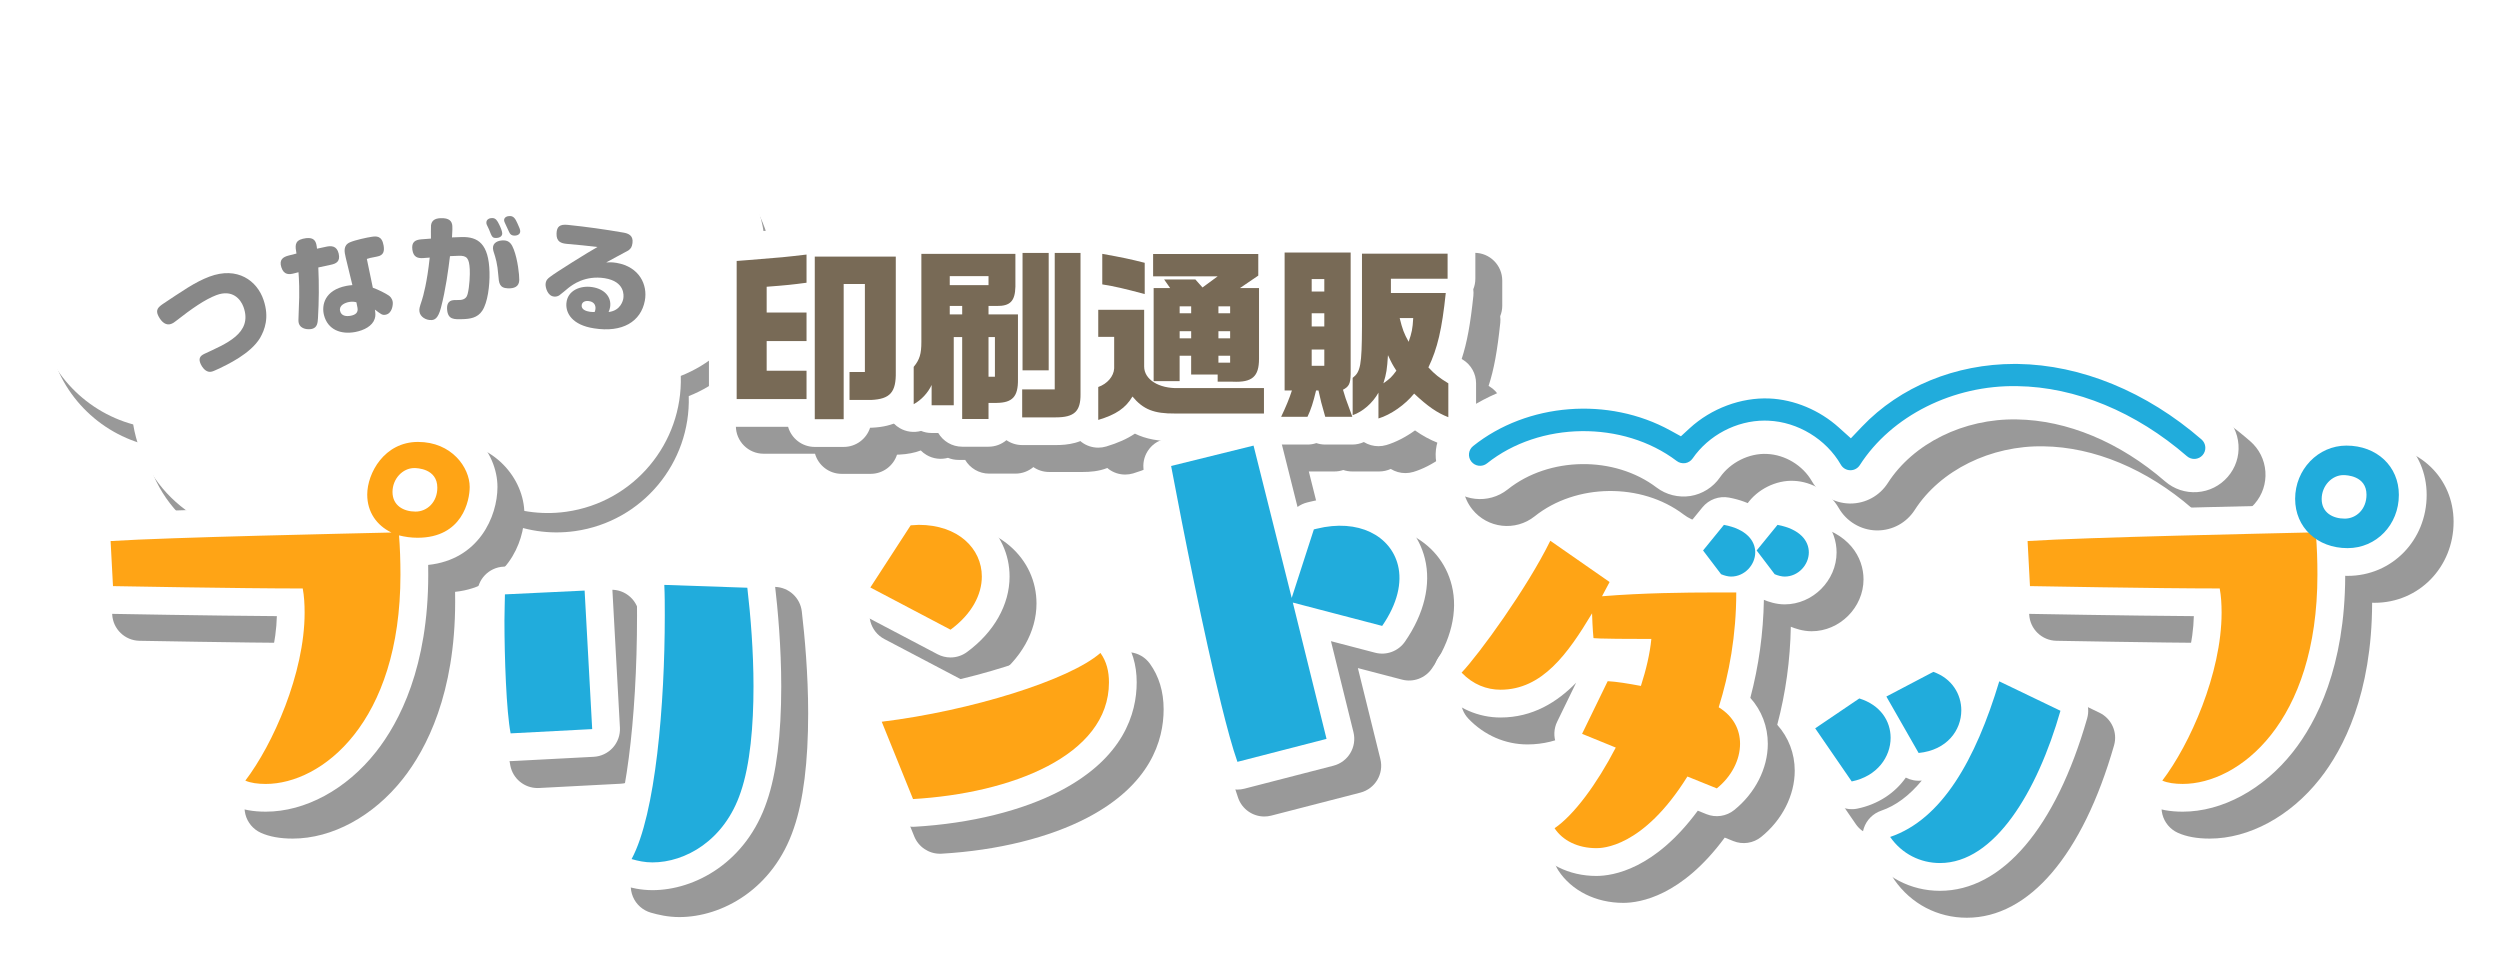
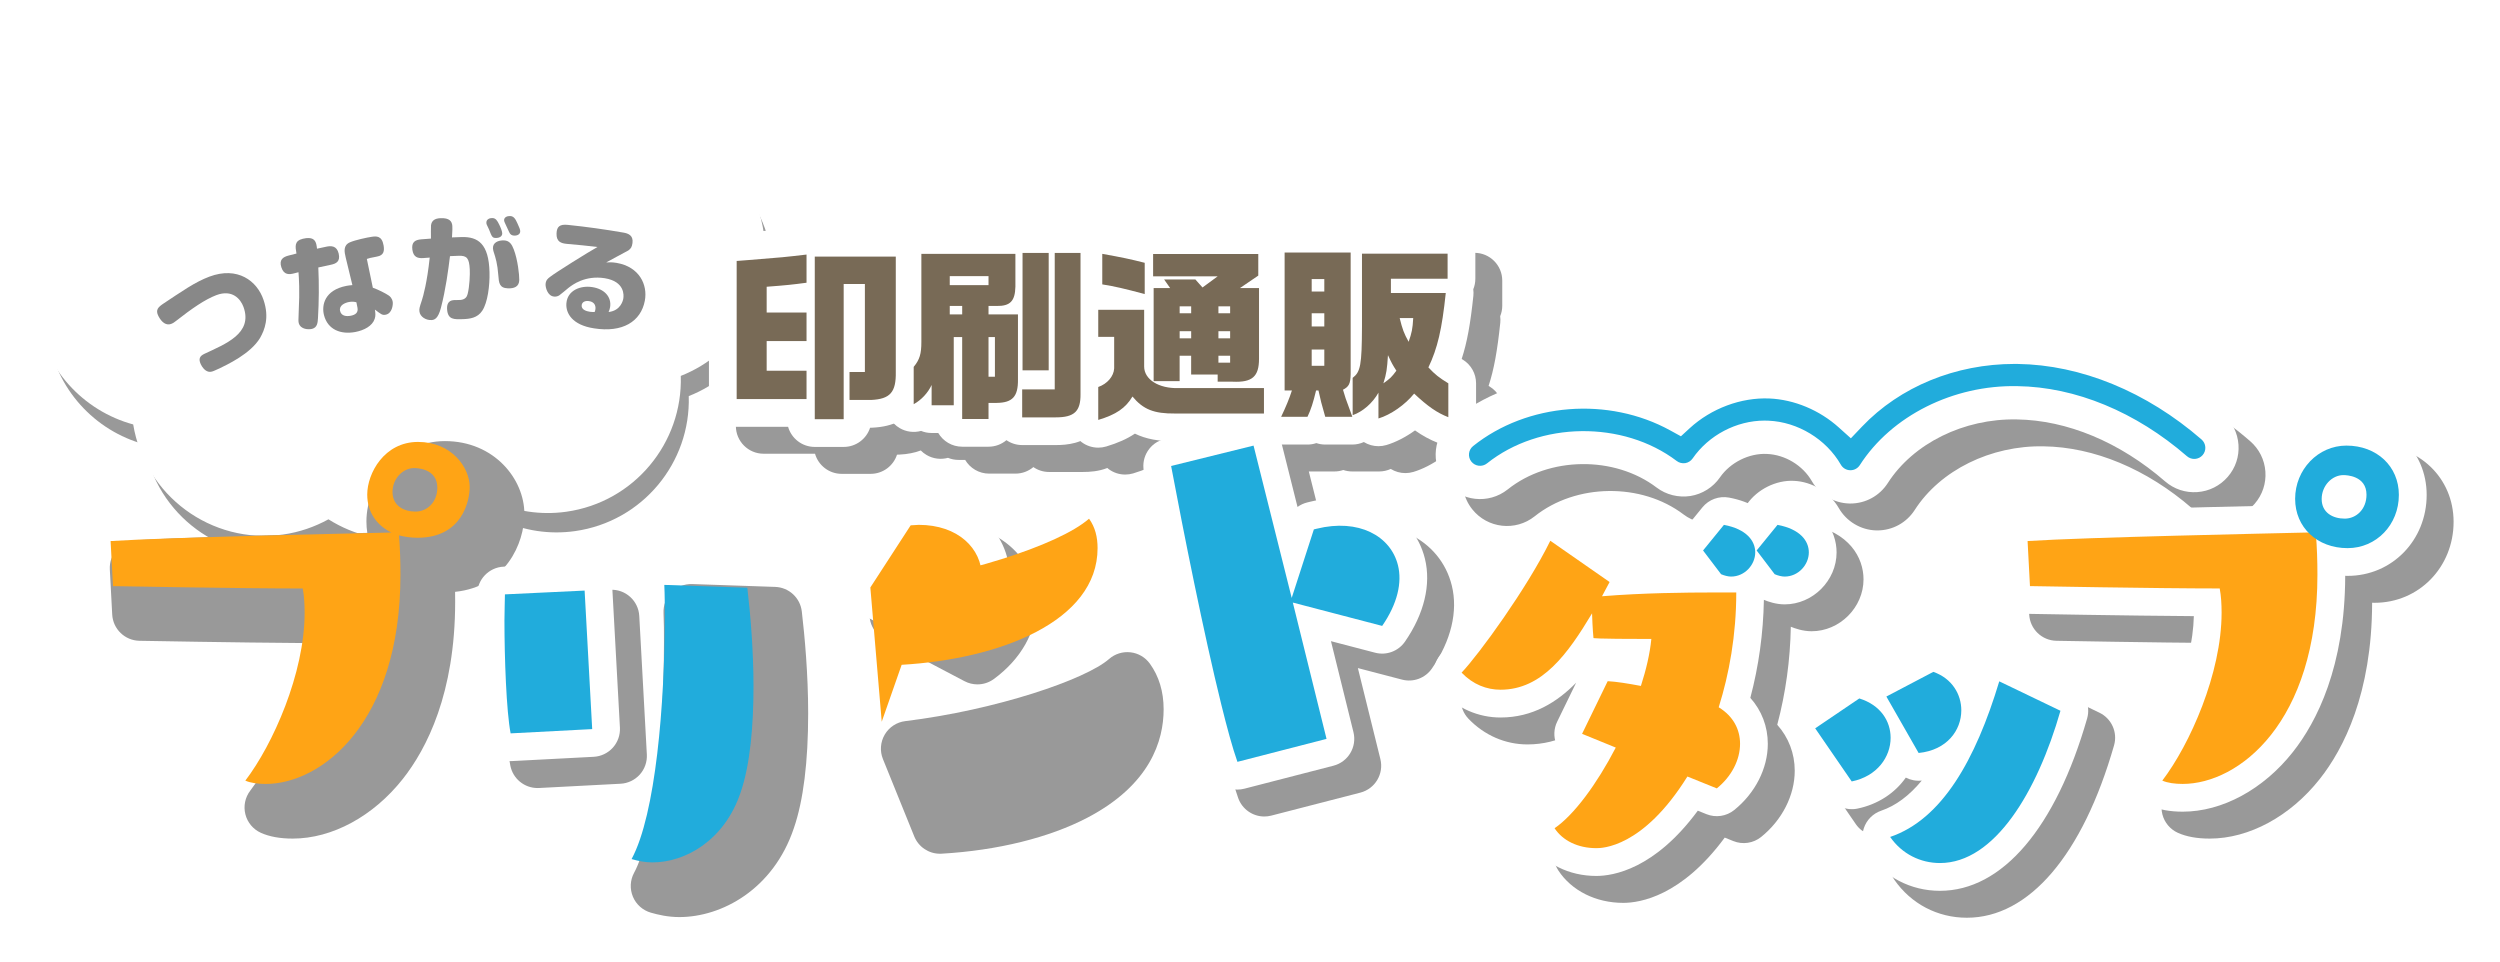
<svg xmlns="http://www.w3.org/2000/svg" version="1.1" id="レイヤー_2" x="0px" y="0px" viewBox="0 0 1300 500" style="enable-background:new 0 0 1300 500;" xml:space="preserve">
  <style type="text/css">
	.st0{filter:url(#AI_ぼかし_ガウス_7);}
	.st1{fill:#999999;}
	.st2{fill:#FFFFFF;}
	.st3{fill:#888888;}
	.st4{fill:#21ACDC;}
	.st5{fill:#FFA415;}
	.st6{fill:#786A56;}
</style>
  <filter id="AI_ぼかし_ガウス_7">
    <feGaussianBlur stdDeviation="12" />
  </filter>
  <g class="st0">
    <g>
      <g>
        <path class="st1" d="M75.08,231.06c6.08,36.75,40.37,62.14,77.46,56.91c8.5-1.2,16.38-3.97,23.48-7.87     c13.31,8.41,29.53,12.35,46.33,9.98c15.29-2.16,28.64-9.23,38.81-19.34c11.46,5.17,24.45,7.32,37.82,5.44     c35.11-4.95,60.25-35.57,59.17-70.21c28.97-11.39,47.5-41.43,42.96-73.6c-5.31-37.64-40.13-63.86-77.77-58.55     c-5.59,0.79-10.89,2.3-15.91,4.3C295,51.33,266.15,34.62,235.4,38.96c-15.34,2.16-28.72,9.28-38.91,19.44     c-12.59-6.94-27.42-10.08-42.76-7.92c-26.41,3.72-47.14,21.99-55.36,45.55c-4.87-0.37-9.84-0.26-14.87,0.45     c-37.64,5.31-63.86,40.13-58.55,77.77C28.92,202.34,49.33,224.06,75.08,231.06z" />
      </g>
    </g>
  </g>
  <g>
    <g>
      <g>
        <path class="st2" d="M69.26,220.71c6.12,36.97,40.61,62.51,77.91,57.25c8.55-1.21,16.47-3.99,23.62-7.92     c13.38,8.46,29.7,12.43,46.61,10.04c15.38-2.17,28.81-9.29,39.04-19.45c11.53,5.2,24.59,7.37,38.05,5.47     c35.31-4.98,60.6-35.78,59.52-70.63c29.14-11.45,47.78-41.68,43.21-74.04c-5.34-37.87-40.37-64.24-78.23-58.9     c-5.62,0.79-10.95,2.31-16,4.33c-12.51-26.94-41.53-43.75-72.46-39.39c-15.43,2.18-28.89,9.33-39.14,19.55     c-12.67-6.99-27.59-10.14-43.02-7.97c-26.56,3.75-47.42,22.12-55.69,45.82c-4.89-0.37-9.89-0.26-14.95,0.45     c-37.87,5.34-64.24,40.37-58.9,78.23C22.83,191.82,43.36,213.66,69.26,220.71z" />
      </g>
    </g>
  </g>
  <g>
    <path class="st3" d="M135.32,175.58c-4.95,8.47-17.65,14.23-21.17,15.98c-1.23,0.58-2.38,1.07-2.88,1.28   c-1.34,0.58-2.21,0.63-3.09,0.38c-1.73-0.53-3.06-2.26-3.8-3.87c-1.25-2.73-0.53-4.22,1.9-5.35c10.93-5.16,25.35-10.57,20.33-24.41   c-1.51-4.08-5.78-9.25-14.11-6.12c-5.94,2.25-12.82,7.04-20.85,13.33c-1.08,0.88-1.7,1.23-2.23,1.47   c-2.99,1.39-5.42-0.78-7.03-3.87c-1.74-3.36-0.02-4.78,2.72-6.62c1.9-1.32,10.63-7.06,12.49-8.18c4.46-2.74,7.65-4.36,11.26-5.74   c14.68-5.5,24.89,2.19,28.2,12.16C140.18,165.25,137.55,171.59,135.32,175.58z" />
    <path class="st3" d="M169.68,128.28c2.42-0.51,5.45-0.62,6.43,3.58c0.97,4.2-1.39,5.26-4.11,5.83c-2.17,0.45-4.33,0.92-6.48,1.4   c0.41,8.75,0.34,17.67-0.18,26.41c-0.14,2.16-0.27,4.8-3.06,5.51c-1.72,0.43-5.93,0.4-6.91-2.94c-0.23-0.79-0.25-1.47-0.04-6.05   c0.57-10.83,0.13-17.47-0.12-20.46c-0.78,0.2-1.55,0.4-2.33,0.6c-2.27,0.59-5.26,1.04-6.59-3.19c-1.25-3.94,0.89-5.33,3.75-6.08   c1.37-0.36,2.74-0.71,4.12-1.05c-0.64-3.73-1.17-6.61,3.34-7.69c4.95-1.16,6.38,0.54,6.96,2.77c0.14,0.51,0.36,1.85,0.38,2.4   C166.46,128.96,168.07,128.62,169.68,128.28z M193.87,149.62c2.78,0.94,6.83,3.04,8.2,4c0.64,0.38,1.86,1.48,2.15,3.4   c0.2,1.35-0.24,6.15-3.9,6.67c-1.56,0.23-2.19-0.28-5.37-2.71c0.29,1.98,0.44,3.16-0.12,4.85c-1.23,3.72-5.53,5.92-10,6.79   c-7.52,1.43-14.4-1.1-16.36-8.78c-1.31-5.16,0.31-12.96,11.62-15.18c1.09-0.21,1.92-0.31,3.15-0.41   c-1.12-4.74-2.26-9.47-3.44-14.19c-0.78-3.22-1.42-6.54,2.24-8.09c2.66-1.14,8.74-2.48,11.21-2.83c2.34-0.35,5.33-0.69,6.21,4.45   c0.48,2.8,0.21,5.21-3.44,5.83c-3.63,0.71-4.05,0.79-5.26,1.22C191.83,139.62,192.86,144.62,193.87,149.62z M185.32,157.17   c-1.1-0.23-2.08-0.46-3.83-0.13c-2.09,0.4-5.31,1.72-4.64,4.65c0.6,2.65,3.2,2.95,5.57,2.49c2.43-0.47,3.97-1.64,3.47-4.18   C185.7,159.06,185.51,158.12,185.32,157.17z" />
    <path class="st3" d="M239.96,123.27c8.63-0.26,14.21,3.49,14.58,18.24c0.19,7.03-0.97,15.87-3.77,20.07   c-2.48,3.78-6.49,4.25-10.02,4.37c-4.66,0.15-7.87,0.34-8.26-5.07c-0.14-2,0.22-4.69,3.62-4.84c0.52-0.03,2.88,0,3.51-0.08   c2.28-0.31,3.15-1.51,3.54-3.06c1.03-3.92,1.26-10.36,1.12-12.84c-0.32-5.89-1.51-7.19-5.78-7.05c-1.5,0.05-3.01,0.11-4.51,0.18   c-0.9,7.37-2.22,17.3-4.7,26.86c-1.52,5.83-3.48,6.27-4.82,6.37c-2.88,0.22-6.05-1.68-6.36-4.43c-0.15-1.41-0.05-1.89,1.25-5.8   c0.65-1.9,2.78-9.54,4.09-22.25c-1.05,0.08-2.1,0.16-3.14,0.24c-2.9,0.24-5.34-0.3-5.88-4.34c-0.52-3.86,1.3-5.12,4.65-5.39   c1.67-0.14,3.34-0.27,5.02-0.38c0-1.13-0.08-6.22,0.03-6.93c0.35-2.45,1.96-3.52,4.76-3.68c4.98-0.27,6.13,1.78,6.32,3.95   c0.05,0.53,0.1,2.54-0.17,6.04C236.67,123.38,238.32,123.32,239.96,123.27z M259.57,116.75c0.75,1.49,1.56,3.46,1.59,4.58   c0.05,1.89-2.01,2.44-3.2,2.42c-1.95-0.02-2.14-0.5-3.69-4.47c-0.14-0.35-0.83-1.72-1.12-2.37c-0.15-0.35-0.23-0.7-0.24-1   c-0.1-2.01,1.86-2.54,3.02-2.52C257.79,113.36,258.62,114.79,259.57,116.75z M267.17,129.72c2.08,5.46,2.89,13.24,2.85,15.84   c-0.06,3.6-2.74,4.48-5.86,4.38c-4.59-0.13-4.73-3.01-5.02-6.62c-0.45-6.21-1.44-9.3-2.45-12.38c-0.13-0.35-0.34-1.25-0.36-1.84   c-0.1-3.01,2.8-4.17,5.68-4.1C264.95,125.09,266.17,127.09,267.17,129.72z M269.09,116.2c0.92,2.05,1.43,3.14,1.43,4.03   c0,2.07-2.27,2.33-3.09,2.3c-1.14-0.04-2.15-0.49-2.68-1.86c-0.46-1.08-1.26-2.76-2-4.31c-0.4-0.78-0.61-1.38-0.62-1.8   c-0.05-1.6,1.61-2.27,3.1-2.22C267.17,112.39,268.04,113.85,269.09,116.2z" />
    <path class="st3" d="M294.87,126.83c-3.16-0.28-5.64-1.15-5.47-5.47c0.14-3.54,1.67-4.85,5.87-4.42c9.62,0.99,19.26,2.33,28.9,4.01   c2.39,0.41,5.26,1.37,4.72,5.42c-0.28,2.11-0.85,2.9-2.14,3.86c-0.63,0.39-11.24,6.01-11.53,6.24c1.34-0.09,3-0.18,5.49,0.25   c11.79,2.06,16.16,11.38,14.6,19.66c-2.05,10.85-11.61,16.72-26.44,14.36c-11.29-1.72-14.75-7.84-14.35-13   c0.54-6.84,7.4-9.34,13.31-8.47c6.39,0.93,10.22,5.04,9.44,10.36c-0.14,0.99-0.43,1.72-0.8,2.62c6.4-0.73,7.54-6.19,7.66-7.07   c0.24-1.49,0.9-8.75-9.62-10.5c-10.29-1.63-16.89,3.45-18.93,5.04c-0.78,0.62-4.04,3.42-4.78,3.88c-0.75,0.46-1.6,0.72-2.71,0.62   c-3.4-0.32-4.47-4.78-4.4-6.37c0.11-2.19,1.23-3.04,2.37-3.89c2.17-1.82,20.46-13.26,24.64-15.52   C305.41,127.8,300.13,127.27,294.87,126.83z M309.62,160.77c0.45-3.63-2.8-4.12-3.39-4.2c-1.95-0.28-3.58,0.45-3.76,2.16   c-0.24,2.34,2.5,3.13,4.37,3.41c1.16,0.17,1.88,0.1,2.42,0.07C309.37,161.81,309.54,161.42,309.62,160.77z" />
  </g>
  <g class="st0">
    <path class="st1" d="M332.69,402.77c2.56-2.85,3.88-6.61,3.67-10.43l-3.94-72.03c-0.43-7.92-7.18-14.03-15.09-13.62l-41.44,1.97   c-7.69,0.37-13.75,6.71-13.75,14.41c0,1.34-0.04,2.98-0.1,4.89c-0.07,2.56-0.15,5.46-0.15,8.68c0,16.09,0.73,47.13,3.47,61.42   c1.31,6.83,7.28,11.72,14.17,11.72c0.25,0,0.51-0.01,0.76-0.02l42.43-2.22C326.53,407.34,330.12,405.62,332.69,402.77z" />
    <path class="st1" d="M403.11,305.19l-43.17-1.48c-4.03-0.14-7.93,1.42-10.77,4.29c-2.83,2.87-4.33,6.79-4.14,10.82   c0.23,4.84,0.23,9.94,0.23,15.35c0,54.46-6.24,102.55-15.52,119.66c-2.09,3.85-2.31,8.43-0.62,12.47c1.69,4.04,5.13,7.08,9.34,8.29   c3.72,1.06,8.76,2.29,14.82,2.29c21.94,0,48.85-14.32,59.55-46.3c4.93-14.33,7.42-34.4,7.42-59.64c0-20.39-1.8-40.06-3.31-52.98   C416.12,310.86,410.24,305.44,403.11,305.19z" />
    <path class="st1" d="M501.55,354.22c2.11,1.11,4.42,1.66,6.72,1.66c3.01,0,6.01-0.94,8.53-2.79   c14.09-10.33,22.18-24.65,22.18-39.26c0-11.54-4.86-22.12-13.69-29.79c-8.68-7.54-20.28-11.52-33.55-11.52   c-1.22,0-2.3,0.09-3.17,0.17c-0.36,0.03-0.86,0.08-1.03,0.08c-4.89,0-9.44,2.47-12.1,6.58l-20.97,32.32   c-2.21,3.4-2.88,7.58-1.86,11.5s3.65,7.24,7.24,9.12L501.55,354.22z" />
    <path class="st1" d="M587.84,339.2c-4.04-0.46-8.08,0.81-11.14,3.49c-12.12,10.63-58.61,26.5-105.95,32.29   c-4.46,0.55-8.4,3.13-10.68,7s-2.63,8.58-0.94,12.74l16.28,40.21c2.22,5.47,7.52,9.01,13.37,9.01c0.28,0,0.56-0.01,0.84-0.02   c29.1-1.69,56.04-8.35,75.86-18.74c32.74-17.16,39.61-40.12,39.61-56.35c0-9.17-2.41-17.16-7.17-23.75   C595.53,341.79,591.88,339.65,587.84,339.2z" />
    <path class="st1" d="M732.74,277.64c-10.86-5.17-23.86-6.11-37.57-2.72l-1.43,0.35c-1.84,0.45-3.54,1.26-5.03,2.34l-8.13-32.45   h13.31c1.6,0,3.15-0.26,4.61-0.76c1.46,0.49,3.01,0.76,4.61,0.76h14.08c2.1,0,4.14-0.46,6-1.31c2.3,1.42,4.93,2.16,7.6,2.16   c1.38,0,2.77-0.2,4.13-0.6c4.92-1.47,10.12-4.17,14.88-7.61c3.57,2.53,7.34,4.66,11.63,6.37c-1.94,6.92-0.67,14.64,4.14,20.67   c7.94,9.95,22.5,11.58,32.45,3.64c21.49-17.16,55.49-17.59,77.4-0.98c4.96,3.77,11.36,5.37,17.62,4.41   c6.18-1,11.78-4.52,15.34-9.68c5.36-7.76,15.14-12.65,24.44-12.19c9.47,0.4,18.64,5.96,23.36,14.18   c3.98,6.93,11.4,11.37,19.39,11.59c0.21,0.01,0.42,0.01,0.63,0.01c7.89,0,15.16-3.97,19.44-10.62   c13.26-20.68,39.59-33.65,67.06-33.11c26.21,0.36,53.6,11.8,77.13,32.2c4.66,4.04,10.61,6.03,16.77,5.59   c6.16-0.44,11.77-3.25,15.81-7.9c4.04-4.66,6.02-10.61,5.59-16.76c-0.44-6.15-3.25-11.76-7.9-15.8   c-31.75-27.54-69.66-42.98-106.77-43.5c-33.27-0.42-64.85,11.28-87.93,32.35c-12-8.71-26.17-13.76-40.65-14.36   c-17.46-0.75-35.05,5.06-49.13,16.03c-32.84-15.69-73.09-13.9-104.07,4.04v-10.65c0-5.01-2.6-9.66-6.87-12.29   c-0.22-0.13-0.42-0.26-0.62-0.38c2.81-8.54,4.55-18.27,6.08-32.8c0.12-1.15,0.1-2.31-0.05-3.44c0.7-1.69,1.08-3.55,1.08-5.49V145.9   c0-7.97-6.46-14.43-14.43-14.43h-44.51c-0.53,0-1.06,0.03-1.58,0.09c-1.36-0.43-2.81-0.66-4.32-0.66H682   c-2.77,0-5.35,0.79-7.55,2.15c-1.87-0.88-3.94-1.39-6.14-1.39h-54.69c-3.35,0-6.43,1.14-8.88,3.06c-4.03-0.9-8.26-1.71-15-2.93   c-2.6-0.47-5.25-0.2-7.67,0.71c-1.88-0.9-3.98-1.42-6.2-1.42h-13.41c-0.53,0-1.05,0.03-1.57,0.08c-0.52-0.06-1.04-0.08-1.57-0.08   h-13.6c-1.27,0-2.51,0.17-3.69,0.48c-0.01,0-0.01,0-0.02,0h-48.89c-2.97,0-5.73,0.9-8.03,2.44c-1.64-0.65-3.42-1.01-5.28-1.01   H438.8c-2.21-0.89-4.64-1.23-7.06-0.95l-1.33,0.16c-10.06,1.17-11.12,1.3-28.25,2.64l-6.18,0.47c-7.52,0.58-13.33,6.85-13.33,14.39   v71.81c0,7.97,6.46,14.43,14.43,14.43h26.73c1.72,6.04,7.28,10.46,13.88,10.46h15.03c6.42,0,11.86-4.19,13.73-9.99h0.53   c0.23,0,0.46-0.01,0.69-0.02c4.37-0.21,8.04-0.97,11.14-2.15c0.87,0.89,1.87,1.68,2.97,2.33c3.41,2.02,7.45,2.52,11.18,1.5   c1.7,0.7,3.55,1.08,5.5,1.08h3.43c2.51,4.27,7.15,7.13,12.45,7.13h13.7c3.55,0,6.8-1.28,9.31-3.4c2.33,1.61,5.15,2.55,8.19,2.55   h17.5c3.61,0,8.25-0.29,12.78-2.08c0.22,0.19,0.43,0.38,0.66,0.56c2.52,1.88,5.55,2.86,8.62,2.86c1.38,0,2.77-0.2,4.13-0.6   c5.98-1.79,10.87-3.95,14.93-6.69c3.84,1.88,8.15,3.04,13.09,3.59c-6.09,2.63-9.72,9.17-8.46,15.9   c3.41,18.16,15.38,80.8,26.24,124.71c3.54,14.3,6.34,24.24,8.82,31.27c2.08,5.88,7.62,9.63,13.6,9.63c1.19,0,2.41-0.15,3.61-0.46   l46.34-11.96c7.66-1.98,12.3-9.76,10.4-17.44l-11.7-47.32l22.97,6c5.87,1.54,12.07-0.77,15.52-5.76   c9.99-14.45,13.66-29.79,10.35-43.17C752.01,292.59,744.12,283.06,732.74,277.64z" />
    <path class="st1" d="M1091.69,370.6l-31.82-15.29c-3.8-1.83-8.21-1.9-12.07-0.2c-3.01,1.33-5.45,3.63-6.96,6.49   c-4.16-5.29-9.89-9.44-16.74-11.84c-3.78-1.32-7.93-1.02-11.48,0.84l-24.42,12.83c-0.38,0.2-0.75,0.41-1.1,0.64   c-0.64-0.23-1.29-0.45-1.96-0.66c-4.19-1.3-8.75-0.63-12.38,1.83l-22.95,15.54c-3.18,2.16-5.37,5.49-6.09,9.27   c-0.71,3.78,0.11,7.68,2.29,10.85l19,27.63c3.28,4.77,9.09,7.12,14.77,5.96c10.74-2.19,19.62-8.11,25.24-16.14   c2.44,1.27,5.25,1.84,8.1,1.56c0.07-0.01,0.13-0.01,0.2-0.02c-6.51,7.87-13.54,13.1-21.07,15.66c-4.29,1.46-7.65,4.84-9.07,9.15   c-1.42,4.3-0.73,9.02,1.85,12.75c8.72,12.56,22.48,19.77,37.75,19.77c32.31,0,60.21-32.67,76.53-89.64   C1101.25,380.82,1098.03,373.64,1091.69,370.6z" />
    <path class="st1" d="M272.68,267.23c0-18.21-15.8-37.86-41.32-37.86c-24.42,0-40.82,21.62-40.82,41.81c0,2.01,0.16,3.99,0.46,5.91   c-37.47,0.87-96.96,2.35-120.41,3.86c-7.89,0.51-13.9,7.27-13.48,15.16l1.24,23.43c0.4,7.56,6.57,13.53,14.14,13.67   c0.58,0.01,50.95,0.95,85.48,1.18c-0.62,26.06-14.46,59.22-27.85,76.77c-2.67,3.49-3.59,8.01-2.52,12.27   c1.07,4.26,4.03,7.8,8.03,9.62c4.41,2,9.98,3.02,16.57,3.02c20.53,0,41.94-11.6,57.27-31.02c12.42-15.73,27.22-44.49,27.22-92.2   c0-1.72-0.01-3.42-0.04-5.09C262.95,305.03,272.68,282.61,272.68,267.23z" />
    <path class="st1" d="M942.02,328.25c14.64,0,27.01-12.37,27.01-27.01c0-11.23-7.37-24.61-28.05-28.49   c-5.18-0.97-10.49,0.96-13.83,5.05c-3.78-2.23-8.41-3.99-14.04-5.05c-5.19-0.97-10.51,0.97-13.85,5.07l-10.85,13.32   c-3.9,4.79-4.29,11.48-1.11,16.66c-8.65,0.15-16.78,0.4-24.35,0.78c-0.97-1.44-2.21-2.72-3.71-3.76l-30.83-21.46   c-3.46-2.41-7.79-3.18-11.86-2.13c-4.08,1.06-7.49,3.84-9.34,7.62c-11.31,23.09-35.08,55.97-43.64,65   c-5.3,5.59-5.28,14.37,0.06,19.93c8.25,8.59,19.13,13.32,30.64,13.32c16.69,0,29.45-7.98,39.32-18.09l-9.87,20.29   c-1.74,3.58-1.93,7.71-0.51,11.43c1.41,3.72,4.3,6.69,7.97,8.21c0.02,0.01,0.85,0.35,2.32,0.96   c-6.79,10.73-13.79,19.15-19.25,22.88c-6.49,4.43-8.24,13.24-3.94,19.82c6.92,10.58,19.55,16.89,33.78,16.89   c8.79,0,30.35-3.54,52.77-33.94l4.49,1.81c4.85,1.96,10.38,1.13,14.45-2.15c10.94-8.82,17.46-21.68,17.46-34.42   c0-9.03-3.22-17.34-9.09-23.91c4.4-16.6,6.75-33.7,7.05-50.98C933.34,326.78,937.49,328.25,942.02,328.25z" />
    <path class="st1" d="M1234.14,231.28c-22.66,0-41.09,18.9-41.09,42.12c0,1.21,0.06,2.39,0.16,3.57   c-36.89,0.85-101.18,2.4-125.79,3.98c-7.89,0.51-13.9,7.27-13.48,15.16l1.24,23.43c0.4,7.56,6.57,13.53,14.14,13.67   c0.58,0.01,50.95,0.95,85.48,1.18c-0.62,26.06-14.46,59.22-27.85,76.77c-2.67,3.49-3.59,8.01-2.52,12.27   c1.07,4.26,4.03,7.8,8.03,9.62c4.41,2,9.98,3.02,16.57,3.02c20.53,0,41.94-11.6,57.27-31.02c12.37-15.66,27.09-44.26,27.21-91.63   c0.42,0.01,0.84,0.03,1.27,0.03c23.04,0,41.09-18.5,41.09-42.12C1275.85,248.5,1257.91,231.28,1234.14,231.28z" />
  </g>
  <g>
    <path class="st2" d="M480.25,193.31v-59.89c0-7.97-6.46-14.43-14.43-14.43H424.8c-2.21-0.89-4.64-1.23-7.06-0.95l-1.33,0.16   c-10.06,1.17-11.12,1.3-28.25,2.64l-6.18,0.47c-7.52,0.58-13.33,6.85-13.33,14.39v71.81c0,7.97,6.46,14.43,14.43,14.43h26.73   c1.72,6.04,7.28,10.46,13.88,10.46h15.03c6.42,0,11.86-4.19,13.73-9.99h0.53c0.23,0,0.46-0.01,0.69-0.02   C475.97,221.33,480.44,206.02,480.25,193.31z" />
    <path class="st2" d="M576.3,204.86v-73.35c0-7.97-6.46-14.43-14.43-14.43h-13.41c-0.53,0-1.05,0.03-1.57,0.08   c-0.52-0.06-1.04-0.08-1.57-0.08h-13.6c-1.27,0-2.51,0.17-3.69,0.48c-0.01,0-0.01,0-0.02,0h-48.89c-7.97,0-14.43,6.46-14.43,14.43   v45.84c0,2.06-0.13,2.85-0.18,3.07c-0.06,0.09-0.2,0.31-0.51,0.68c-2.13,2.58-3.3,5.83-3.3,9.18v19.4c0,5.1,2.69,9.82,7.08,12.42   c3.41,2.02,7.45,2.52,11.18,1.5c1.7,0.7,3.55,1.08,5.5,1.08h3.43c2.51,4.27,7.15,7.13,12.45,7.13h13.7c3.55,0,6.8-1.28,9.31-3.4   c2.33,1.61,5.15,2.55,8.19,2.55h17.5c5.76,0,14.16-0.74,20.49-7.14C576.38,217.38,576.34,208.04,576.3,204.86z" />
    <path class="st2" d="M668.66,192.95c0.47-2.77,0.47-5.09,0.47-6.36v-36.81c0-1.41-0.2-2.78-0.58-4.07c0.13-0.79,0.2-1.59,0.2-2.4   v-11.22c0-7.97-6.46-14.43-14.43-14.43h-54.69c-3.35,0-6.43,1.14-8.88,3.06c-4.03-0.9-8.26-1.71-15-2.93   c-4.21-0.76-8.53,0.39-11.81,3.13c-3.28,2.74-5.18,6.8-5.18,11.07v15.88c0,1.61,0.26,3.16,0.75,4.61c-1.79,2.4-2.85,5.38-2.85,8.61   v14.08c0,5.75,3.36,10.71,8.23,13.03c-4.98,2.37-8.23,7.42-8.23,13.03v17.12c0,4.56,2.15,8.85,5.81,11.57   c2.52,1.88,5.55,2.86,8.62,2.86c1.38,0,2.77-0.2,4.13-0.6c5.98-1.79,10.87-3.95,14.93-6.69c5.75,2.82,12.49,4.05,20.94,3.97h46.17   c7.97,0,14.43-6.46,14.43-14.43V201.8C671.69,198.47,670.56,195.39,668.66,192.95z" />
    <path class="st2" d="M1164.01,231.22c-0.44-6.15-3.25-11.76-7.9-15.8c-31.75-27.54-69.66-42.98-106.77-43.5   c-33.27-0.42-64.85,11.28-87.93,32.35c-12-8.71-26.17-13.76-40.65-14.36c-17.46-0.75-35.05,5.06-49.13,16.03   c-37.41-17.88-84.44-13.07-116.42,12.46c-9.94,7.95-11.58,22.5-3.64,32.45c7.94,9.95,22.5,11.58,32.45,3.64   c21.49-17.16,55.49-17.59,77.4-0.98c4.96,3.77,11.36,5.37,17.62,4.41c6.18-1,11.78-4.52,15.34-9.68   c5.36-7.76,15.14-12.65,24.44-12.19c9.47,0.4,18.64,5.96,23.36,14.18c3.98,6.93,11.4,11.37,19.39,11.59   c0.21,0.01,0.42,0.01,0.63,0.01c7.89,0,15.16-3.97,19.44-10.62c13.26-20.68,39.59-33.65,67.06-33.11   c26.21,0.36,53.6,11.8,77.13,32.2c4.66,4.04,10.61,6.03,16.77,5.59c6.16-0.44,11.77-3.25,15.81-7.9   C1162.47,243.33,1164.45,237.38,1164.01,231.22z" />
    <g>
      <path class="st2" d="M318.69,388.77c2.56-2.85,3.88-6.61,3.67-10.43l-3.94-72.03c-0.43-7.92-7.18-14.03-15.09-13.62l-41.44,1.97    c-7.69,0.37-13.75,6.71-13.75,14.41c0,1.34-0.04,2.98-0.1,4.89c-0.07,2.56-0.15,5.46-0.15,8.68c0,16.09,0.73,47.13,3.47,61.42    c1.31,6.83,7.28,11.72,14.17,11.72c0.25,0,0.51-0.01,0.76-0.02l42.43-2.22C312.53,393.34,316.12,391.62,318.69,388.77z" />
-       <path class="st2" d="M402.95,303.94c-0.83-7.09-6.71-12.5-13.84-12.75l-43.17-1.48c-4.03-0.14-7.93,1.42-10.77,4.29    c-2.83,2.87-4.33,6.79-4.14,10.82c0.23,4.84,0.23,9.94,0.23,15.35c0,54.46-6.24,102.55-15.52,119.66    c-2.09,3.85-2.31,8.43-0.62,12.47c1.69,4.04,5.13,7.08,9.34,8.29c3.72,1.06,8.76,2.29,14.82,2.29c21.94,0,48.85-14.32,59.55-46.3    c4.93-14.33,7.42-34.4,7.42-59.64C406.25,336.54,404.46,316.86,402.95,303.94z" />
    </g>
    <g>
      <path class="st2" d="M487.55,340.22c2.11,1.11,4.42,1.66,6.72,1.66c3.01,0,6.01-0.94,8.53-2.79    c14.09-10.33,22.18-24.65,22.18-39.26c0-11.54-4.86-22.12-13.69-29.79c-8.68-7.54-20.28-11.52-33.55-11.52    c-1.22,0-2.3,0.09-3.17,0.17c-0.36,0.03-0.86,0.08-1.03,0.08c-4.89,0-9.44,2.47-12.1,6.58l-20.97,32.32    c-2.21,3.4-2.88,7.58-1.86,11.5s3.65,7.24,7.24,9.12L487.55,340.22z" />
-       <path class="st2" d="M583.91,331.08c-2.38-3.29-6.04-5.43-10.08-5.89c-4.04-0.46-8.08,0.81-11.14,3.49    c-12.12,10.63-58.61,26.5-105.95,32.29c-4.46,0.55-8.4,3.13-10.68,7s-2.63,8.58-0.94,12.74l16.28,40.21    c2.22,5.47,7.52,9.01,13.37,9.01c0.28,0,0.56-0.01,0.84-0.02c29.1-1.69,56.04-8.35,75.86-18.74    c32.74-17.16,39.61-40.12,39.61-56.35C591.09,345.66,588.67,337.67,583.91,331.08z" />
    </g>
    <path class="st2" d="M740.95,290.49c-2.94-11.89-10.83-21.43-22.21-26.84c-10.86-5.17-23.86-6.11-37.57-2.72l-1.43,0.35   c-1.84,0.45-3.54,1.26-5.03,2.34l-8.87-35.41c-1.93-7.71-9.75-12.41-17.46-10.5l-42.87,10.6c-7.43,1.84-12.13,9.15-10.72,16.67   c3.41,18.16,15.38,80.8,26.24,124.71c3.54,14.3,6.34,24.24,8.82,31.27c2.08,5.88,7.62,9.63,13.6,9.63c1.19,0,2.41-0.15,3.61-0.46   l46.34-11.96c7.66-1.98,12.3-9.76,10.4-17.44l-11.7-47.32l22.97,6c5.87,1.54,12.07-0.77,15.52-5.76   C740.58,319.21,744.26,303.87,740.95,290.49z" />
    <path class="st2" d="M1077.69,356.6l-31.82-15.29c-3.8-1.83-8.21-1.9-12.07-0.2c-3.01,1.33-5.45,3.63-6.96,6.49   c-4.16-5.29-9.89-9.44-16.74-11.84c-3.78-1.32-7.93-1.02-11.48,0.84l-24.42,12.83c-0.38,0.2-0.75,0.41-1.1,0.64   c-0.64-0.23-1.29-0.45-1.96-0.66c-4.19-1.3-8.75-0.63-12.38,1.83l-22.95,15.54c-3.18,2.16-5.37,5.49-6.09,9.27   c-0.71,3.78,0.11,7.68,2.29,10.85l19,27.63c3.28,4.77,9.09,7.12,14.77,5.96c10.74-2.19,19.62-8.11,25.24-16.14   c2.44,1.27,5.25,1.84,8.1,1.56c0.07-0.01,0.13-0.01,0.2-0.02c-6.51,7.87-13.54,13.1-21.07,15.66c-4.29,1.46-7.65,4.84-9.07,9.15   c-1.42,4.3-0.73,9.02,1.85,12.75c8.72,12.56,22.48,19.77,37.75,19.77c32.31,0,60.21-32.67,76.53-89.64   C1087.25,366.82,1084.03,359.64,1077.69,356.6z" />
-     <path class="st2" d="M258.68,253.23c0-18.21-15.8-37.86-41.32-37.86c-24.42,0-40.82,21.62-40.82,41.81c0,2.01,0.16,3.99,0.46,5.91   c-37.47,0.87-96.96,2.35-120.41,3.86c-7.89,0.51-13.9,7.27-13.48,15.16l1.24,23.43c0.4,7.56,6.57,13.53,14.14,13.67   c0.58,0.01,50.95,0.95,85.48,1.18c-0.62,26.06-14.46,59.22-27.85,76.77c-2.67,3.49-3.59,8.01-2.52,12.27   c1.07,4.26,4.03,7.8,8.03,9.62c4.41,2,9.98,3.02,16.57,3.02c20.53,0,41.94-11.6,57.27-31.02c12.42-15.73,27.22-44.49,27.22-92.2   c0-1.72-0.01-3.42-0.04-5.09C248.95,291.03,258.68,268.61,258.68,253.23z" />
    <path class="st2" d="M926.98,258.75c-5.18-0.97-10.49,0.96-13.83,5.05c-3.78-2.23-8.41-3.99-14.04-5.05   c-5.19-0.97-10.51,0.97-13.85,5.07l-10.85,13.32c-3.9,4.79-4.29,11.48-1.11,16.66c-8.65,0.15-16.78,0.4-24.35,0.78   c-0.97-1.44-2.21-2.72-3.71-3.76l-30.83-21.46c-3.46-2.41-7.79-3.18-11.86-2.13c-4.08,1.06-7.49,3.84-9.34,7.62   c-11.31,23.09-35.08,55.97-43.64,65c-5.3,5.59-5.28,14.37,0.06,19.93c8.25,8.59,19.13,13.32,30.64,13.32   c16.69,0,29.45-7.98,39.32-18.09l-9.87,20.29c-1.74,3.58-1.93,7.71-0.51,11.43c1.41,3.72,4.3,6.69,7.97,8.21   c0.02,0.01,0.85,0.35,2.32,0.96c-6.79,10.73-13.79,19.15-19.25,22.88c-6.49,4.43-8.24,13.24-3.94,19.82   c6.92,10.58,19.55,16.89,33.78,16.89c8.79,0,30.35-3.54,52.77-33.94l4.49,1.81c4.85,1.96,10.38,1.13,14.45-2.15   c10.94-8.82,17.46-21.68,17.46-34.42c0-9.03-3.22-17.34-9.09-23.91c4.4-16.6,6.75-33.7,7.05-50.98c2.11,0.9,6.26,2.37,10.79,2.37   c14.64,0,27.01-12.37,27.01-27.01C955.03,276.01,947.66,262.63,926.98,258.75z" />
    <path class="st2" d="M760.69,187.04c-0.22-0.13-0.42-0.26-0.62-0.38c2.81-8.54,4.55-18.27,6.08-32.8c0.12-1.15,0.1-2.31-0.05-3.44   c0.7-1.69,1.08-3.55,1.08-5.49V131.9c0-7.97-6.46-14.43-14.43-14.43h-44.51c-0.53,0-1.06,0.03-1.58,0.09   c-1.36-0.43-2.81-0.66-4.32-0.66H668c-7.97,0-14.43,6.46-14.43,14.43v71.71c0,1.7,0.29,3.33,0.83,4.85   c-0.38,0.84-0.79,1.71-1.22,2.6c-2.15,4.47-1.85,9.73,0.79,13.93s7.25,6.75,12.22,6.75h13.7c1.6,0,3.15-0.26,4.61-0.76   c1.46,0.49,3.01,0.76,4.61,0.76h14.08c2.1,0,4.14-0.46,6-1.31c2.3,1.42,4.93,2.16,7.6,2.16c1.38,0,2.77-0.2,4.13-0.6   c4.92-1.47,10.12-4.17,14.88-7.61c3.71,2.63,7.62,4.83,12.11,6.57c4.44,1.72,9.44,1.14,13.37-1.55c3.93-2.69,6.27-7.14,6.27-11.9   v-17.59C767.56,194.32,764.96,189.67,760.69,187.04z" />
    <path class="st2" d="M1220.14,217.28c-22.66,0-41.09,18.9-41.09,42.12c0,1.21,0.06,2.39,0.16,3.57   c-36.89,0.85-101.18,2.4-125.79,3.98c-7.89,0.51-13.9,7.27-13.48,15.16l1.24,23.43c0.4,7.56,6.57,13.53,14.14,13.67   c0.58,0.01,50.95,0.95,85.48,1.18c-0.62,26.06-14.46,59.22-27.85,76.77c-2.67,3.49-3.59,8.01-2.52,12.27   c1.07,4.26,4.03,7.8,8.03,9.62c4.41,2,9.98,3.02,16.57,3.02c20.53,0,41.94-11.6,57.27-31.02c12.37-15.66,27.09-44.26,27.21-91.63   c0.42,0.01,0.84,0.03,1.27,0.03c23.04,0,41.09-18.5,41.09-42.12C1261.85,234.5,1243.91,217.28,1220.14,217.28z" />
    <g>
      <path class="st4" d="M265.52,381.35c-2.22-11.59-3.21-39.22-3.21-58.71c0-5.43,0.25-10.11,0.25-13.57l41.44-1.97l3.94,72.03    L265.52,381.35z M388.61,305.62c1.73,14.8,3.21,33.3,3.21,51.31c0,20.47-1.73,40.7-6.66,55.01    c-8.39,25.16-28.86,36.51-45.89,36.51c-3.94,0-7.4-0.74-10.85-1.73c12.58-23.19,17.27-80.91,17.27-126.54    c0-5.43,0-10.85-0.25-16.03L388.61,305.62z" />
-       <path class="st5" d="M452.58,305.49l20.97-32.32c1.48,0,2.96-0.25,4.19-0.25c20.47,0,32.81,12.33,32.81,26.89    c0,9.37-5.18,19.49-16.28,27.63L452.58,305.49z M458.5,375.3c46.38-5.67,97.68-21.71,113.72-35.77c3.21,4.44,4.44,9.62,4.44,15.3    c0,38.24-51.06,57.72-101.88,60.68L458.5,375.3z" />
+       <path class="st5" d="M452.58,305.49l20.97-32.32c1.48,0,2.96-0.25,4.19-0.25c20.47,0,32.81,12.33,32.81,26.89    c0,9.37-5.18,19.49-16.28,27.63L452.58,305.49z c46.38-5.67,97.68-21.71,113.72-35.77c3.21,4.44,4.44,9.62,4.44,15.3    c0,38.24-51.06,57.72-101.88,60.68L458.5,375.3z" />
      <path class="st4" d="M643.46,396.16c-2.56-7.25-5.4-17.72-8.42-29.94c-9.06-36.64-19.63-89.67-26.06-123.91l42.87-10.6    l19.84,79.21l11.52-35.63l1.43-0.35c21.79-5.39,38.52,3.69,42.31,19.02c2.19,8.86-0.17,19.86-8.22,31.51l-46.46-12.14l17.53,70.88    L643.46,396.16z" />
      <path class="st4" d="M943.9,378.73l22.94-15.54c11.1,3.45,16.28,11.84,16.28,20.47c0,9.87-6.91,19.98-20.23,22.69L943.9,378.73z     M980.91,362.2l24.42-12.83c9.87,3.45,14.55,11.84,14.55,19.98c0,10.36-7.4,20.72-22.2,22.2L980.91,362.2z M1071.44,369.6    c-12.09,42.18-34.29,79.18-62.66,79.18c-10.11,0-19.74-4.69-25.9-13.57c26.89-9.13,44.4-39.96,56.74-80.91L1071.44,369.6z" />
      <path class="st5" d="M57.51,281.35c30.59-1.97,126.05-3.95,146.03-4.44c-7.65-3.7-12.58-10.61-12.58-19.73    c0-11.1,8.88-27.38,26.39-27.38c17.52,0,26.89,13.32,26.89,23.43c0,6.91-3.7,26.4-27.13,26.4c-3.45,0-6.66-0.49-9.62-1.23    c0.49,6.17,0.74,13.07,0.74,20.47c0,76.96-40.95,108.78-70.06,108.78c-3.95,0-7.89-0.49-10.6-1.73    c14.31-18.75,30.83-55.75,30.83-87.33c0-4.44-0.25-8.63-0.98-12.58c-33.06,0-98.67-1.23-98.67-1.23L57.51,281.35z M227.41,253.6    c0-9.99-10.66-10.21-11.99-10.21c-5.99,0-11.32,5.55-11.32,12.43c0,7.1,5.77,10.21,11.99,10.21    C222.08,266.03,227.41,261.15,227.41,253.6z" />
      <path class="st5" d="M877.45,403.79c-23.19,37.25-44.65,37.25-47.36,37.25c-9.62,0-17.51-3.95-21.71-10.36    c10.11-6.91,21.96-22.94,31.82-41.94c-10.36-4.19-17.52-7.15-17.52-7.15l13.32-27.38c4.69,0.25,10.61,1.23,17.27,2.47    c2.71-8.39,4.69-16.77,5.43-24.42c-31.08,0-30.09-0.49-30.09-0.49s-0.49-4.69-0.74-12.83c-12.58,20.97-25.9,39.71-47.61,39.71    c-7.15,0-14.31-2.71-20.23-8.88c9.13-9.62,34.04-43.91,46.13-68.58l30.83,21.46l-3.94,7.4c20.97-1.73,43.91-1.97,57.72-1.97h12.09    c0,22.2-3.7,42.43-9.13,59.7c7.65,4.69,11.1,11.59,11.1,18.99c0,8.39-4.44,17.02-12.09,23.19L877.45,403.79z" />
      <path class="st5" d="M1204.32,278.39c0.49,6.17,0.74,13.07,0.74,20.47c0,76.96-40.95,108.78-70.06,108.78    c-3.95,0-7.89-0.49-10.6-1.73c14.31-18.75,30.83-55.75,30.83-87.33c0-4.44-0.25-8.63-0.98-12.58c-33.06,0-98.67-1.23-98.67-1.23    l-1.24-23.43c30.59-1.97,126.05-3.95,146.03-4.44" />
      <path class="st4" d="M1220.13,231.71c-14.7,0-26.66,12.42-26.66,27.69c0,14.85,11.47,25.63,27.28,25.63    c14.95,0,26.66-12.16,26.66-27.69C1247.42,242.49,1235.94,231.71,1220.13,231.71z M1219.26,269.69c-6.22,0-11.99-3.11-11.99-10.21    c0-6.88,5.33-12.43,11.32-12.43c1.33,0,11.99,0.22,11.99,10.21C1230.58,264.81,1225.25,269.69,1219.26,269.69z" />
      <path class="st4" d="M885.59,286.25l10.85-13.32c11.84,2.22,16.28,8.39,16.28,14.31c0,6.41-5.43,12.58-12.58,12.58    c-1.48,0-3.45-0.49-5.18-1.23L885.59,286.25z" />
      <path class="st4" d="M913.46,286.25l10.85-13.32c11.84,2.22,16.28,8.39,16.28,14.31c0,6.41-5.43,12.58-12.58,12.58    c-1.48,0-3.46-0.49-5.18-1.23L913.46,286.25z" />
    </g>
    <g>
      <path class="st6" d="M383.07,135.7l6.18-0.48c18.17-1.43,18.74-1.52,30.15-2.85v14.65c-7.13,0.95-10.56,1.33-20.73,2.09v13.41    h20.73v14.84h-20.73v15.41h20.73v14.74h-36.33V135.7z M423.68,133.42h42.13v60.01c0.19,10.56-2.95,14.08-12.84,14.55h-11.22    v-14.55h7.99v-45.75h-11.03v70.29h-15.03V133.42z" />
      <path class="st6" d="M528.01,131.99v17.12c-0.19,7.51-2.76,10.08-9.7,9.99h-4.28v4.38h15.31v33.95    c0.1,8.75-2.85,11.98-11.03,12.08h-4.28v8.37h-13.7v-42.61h-4.38v35.48h-11.51v-10.56c-1.9,4.09-5.33,7.8-9.32,9.99v-19.4    c3.14-3.8,3.99-6.85,3.99-12.93v-45.84H528.01z M514.03,148.26v-4.66h-20.16v4.66H514.03z M500.34,163.47v-4.38h-6.47v4.38H500.34    z M517.36,195.91v-20.64h-3.33v20.64H517.36z M548.46,202.47v-70.95h13.41v73.43c0.09,8.94-3.23,12.08-12.84,12.08h-17.5v-14.55    H548.46z M545.32,131.52v61.06h-13.6v-61.06H545.32z" />
      <path class="st6" d="M571.09,161.1h23.87v29.49c0,6.75,7.61,11.51,17.88,11.22h44.42v13.22h-46.22    c-10.94,0.1-16.55-2.09-22.16-8.84c-3.52,5.99-8.56,9.42-17.79,12.17v-17.12c4.66-1.62,8.08-5.52,8.28-9.7v-16.36h-8.28V161.1z     M595.25,152.92c-11.03-2.95-15.12-3.9-22.07-5.04v-15.88c10.56,1.9,14.65,2.76,22.07,4.66V152.92z M608.47,149.78l-3.14-4.47    h16.26l3.71,4.18l7.89-5.8h-33.57v-11.6h54.69v11.22l-9.51,6.47h9.89v36.81c0,9.23-3.52,12.36-13.7,11.89h-7.8v-3.71h-13.79v-9.8    h-5.99v13.22h-13.51v-48.41H608.47z M619.41,162.9v-3.61h-5.99v3.61H619.41z M619.41,175.93v-3.71h-5.99v3.71H619.41z     M639.67,162.9v-3.61h-6.09v3.61H639.67z M639.67,175.93v-3.71h-6.09v3.71H639.67z M639.67,188.58v-3.61h-6.09v3.61H639.67z" />
      <path class="st6" d="M668,203.04v-71.71h34.34v63.15c-0.1,5.04-0.86,6.56-3.99,8.18c1.14,3.9,1.24,4.28,3.9,11.41l0.95,2.66    h-14.08c-2.19-7.61-2.19-7.8-3.52-13.7h-1.24c-1.52,6.37-2.66,9.89-4.47,13.7h-13.7c2.38-4.95,4.28-9.51,5.61-13.7H668z     M688.64,151.58v-6.47h-6.56v6.47H688.64z M688.64,169.75v-6.85h-6.56v6.85H688.64z M688.64,190.2v-8.46h-6.56v8.46H688.64z     M752.75,131.9v13.03h-29.48v7.42h28.53c-2,19.02-4.28,28.72-9.04,38.71c3.61,3.8,5.42,5.23,10.37,8.28v17.6    c-5.9-2.28-10.65-5.61-17.79-12.27c-4.66,5.8-12.17,11.03-18.55,12.94v-13.41c-3.04,5.42-8.18,9.89-13.41,11.7v-19.4    c4.09-3.14,4.76-6.56,4.85-26.73V131.9H752.75z M726.12,192.77c-2-3.14-2.38-3.81-4.38-8.08c-0.48,7.32-0.76,9.51-2.38,14.65    C723.07,196.67,723.55,196.19,726.12,192.77z M727.83,165.38c1.43,5.8,2.19,7.89,4.66,12.36c1.62-4.66,2.09-6.75,2.38-12.36    H727.83z" />
    </g>
    <path class="st4" d="M956.17,222.28c-10.04-9.04-23.21-14.53-36.13-15.07c-14.69-0.61-30.16,5.16-41.38,15.45l-4.58,4.21l-5.45-3   c-32.21-17.76-74.41-14.44-102.6,8.07c-2.49,1.99-2.9,5.63-0.91,8.11c1.99,2.49,5.63,2.9,8.12,0.91   c27.39-21.87,70.73-22.42,98.67-1.24c1.24,0.95,2.86,1.34,4.45,1.1c1.5-0.24,2.91-1.13,3.8-2.42   c8.36-12.12,22.85-19.69,37.38-19.69c0.7,0,1.41,0.02,2.11,0.05c15.19,0.64,29.97,9.61,37.58,22.86c1.01,1.77,2.83,2.85,4.86,2.9   l0.14,0l0,0c1.98,0,3.79-0.99,4.87-2.66c16.44-25.63,48.6-41.75,81.93-41.07c30.23,0.42,61.57,13.36,88.19,36.44   c1.16,1.01,2.65,1.5,4.19,1.4c1.54-0.11,2.94-0.81,3.95-1.97c1.01-1.17,1.51-2.66,1.4-4.19c-0.11-1.54-0.81-2.94-1.97-3.95   c-28.67-24.86-62.64-38.81-95.65-39.27c-0.51-0.01-1.03-0.01-1.54-0.01c-30.72,0-59.57,11.83-79.35,32.59l-5.8,6.09L956.17,222.28" />
  </g>
</svg>